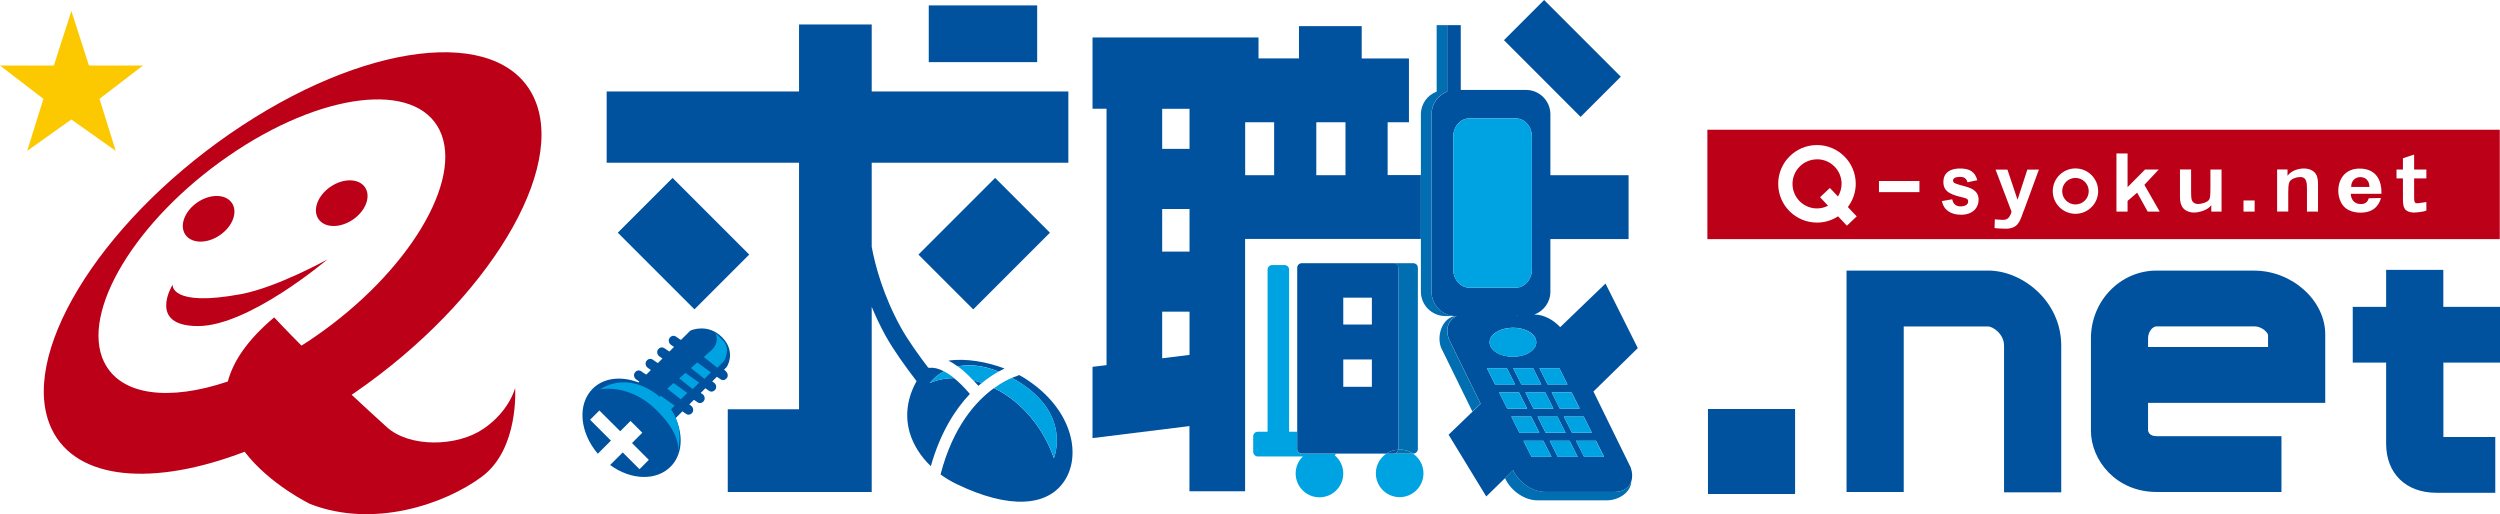
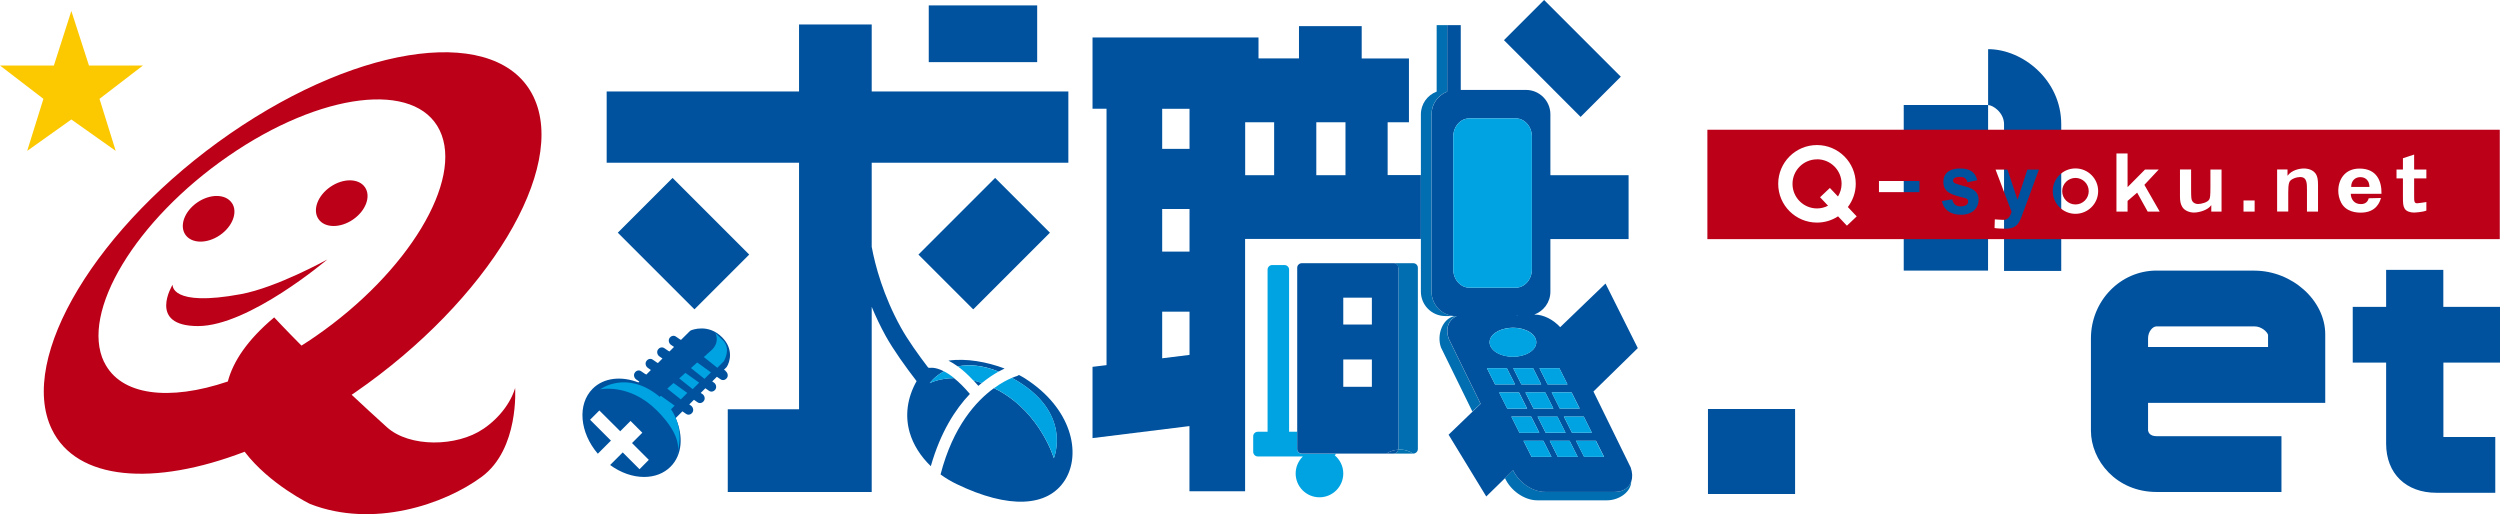
<svg xmlns="http://www.w3.org/2000/svg" id="_レイヤー_1" data-name="レイヤー 1" viewBox="0 0 339.19 69.76">
  <defs>
    <style>
      .cls-1 {
        fill: #006eb0;
      }

      .cls-2 {
        fill: #00529f;
      }

      .cls-3 {
        fill: #2ea7e0;
      }

      .cls-4 {
        fill: #fcc800;
      }

      .cls-5 {
        fill: #bc0018;
      }

      .cls-6 {
        fill: #0072af;
      }

      .cls-7 {
        fill: #00a3e2;
      }
    </style>
  </defs>
  <path class="cls-2" d="M188.27,23.77v-7.18h2.89V7.93h-6.41V3.55h-8.51v4.37h-5.49v-2.84h-22.52v9.67h1.9v34.79l-1.9.23v9.67l13.15-1.63v8.84h7.55v-34.23h23.85v-8.67h-4.51ZM161.39,48.15l-3.71.46v-6.32h3.71v5.86ZM161.39,34.14h-3.71v-5.78h3.71v5.78ZM161.39,20.2h-3.71v-5.44h3.71v5.44ZM172.87,23.77h-3.93v-7.18h3.93v7.18ZM182.55,23.77h-3.96v-7.18h3.96v7.18Z" />
  <g>
    <path class="cls-5" d="M65.57,58.19c-3.58,2.45-10.01,2.54-13.08-.23-1.71-1.54-3.3-3.02-4.78-4.4.15-.1.3-.2.46-.31,18.05-12.46,28.89-30.43,24.21-40.13-4.68-9.7-23.1-7.46-41.15,5C13.19,30.58,2.35,48.54,7.03,58.24c3.36,6.98,13.83,7.78,26.16,3.05,3.4,4.45,8.89,7.09,8.89,7.09,8.54,3.33,18.21.06,23.29-3.7,5.09-3.77,4.52-12.05,4.52-12.05,0,0-.73,3.11-4.31,5.56ZM14.12,49.12c-3.26-6.76,4.29-19.27,16.87-27.95,12.57-8.68,25.41-10.24,28.67-3.48,3.26,6.76-4.29,19.27-16.86,27.95-.63.44-1.26.85-1.9,1.25-2.36-2.38-3.7-3.83-3.7-3.83-3.69,3.1-5.58,6.02-6.29,8.7-7.95,2.69-14.56,1.94-16.78-2.64ZM31.46,27.53c.84,1.23.11,3.19-1.63,4.38-1.74,1.19-3.83,1.16-4.68-.07-.84-1.23-.11-3.19,1.63-4.38,1.74-1.19,3.83-1.16,4.67.07M49.52,25.41c.84,1.23.11,3.19-1.63,4.38-1.74,1.19-3.84,1.16-4.68-.07-.84-1.23-.11-3.19,1.63-4.38,1.74-1.19,3.84-1.16,4.68.07M23.42,38.64s-.34,3.05,9.26,1.27c4.9-.91,11.72-4.7,11.72-4.7,0,0-10.62,9.03-17.53,9.03s-3.46-5.6-3.46-5.6" />
    <polyline class="cls-4" points="3.69 20.47 5.89 13.41 0 8.89 7.31 8.89 9.68 1.49 12.07 8.89 19.39 8.89 13.5 13.41 15.7 20.47 9.68 16.21 3.69 20.47" />
    <path class="cls-2" d="M133.22,51.96c-.39-.14-.77-.25-1.14-.34.22.23.43.47.66.73.16-.14.32-.26.48-.4ZM98.46,50.32l-.23-.16c.22-.22.35-.35.36-.36.47-.71.95-2.47-.62-4.04-1.89-1.9-4.1-.98-4.2-.95-.08.04-.15.08-.2.14l-1.18,1.17-.13-.09s.04.04.06.06l-.61-.42c-.29-.21-.66-.11-.87.19-.2.29-.1.72.2.93l.41.28-.62.62-.13-.09s.03.04.05.06l-.61-.42c-.3-.2-.66-.11-.87.19-.2.29-.1.72.2.93l.41.28-.62.62-.13-.09s.03.04.05.05l-.61-.42c-.3-.21-.66-.11-.87.19-.21.29-.1.72.2.92l.41.29-.62.62-.13-.09s.03.04.05.06l-.62-.42c-.29-.21-.66-.11-.86.19-.21.29-.1.72.2.93l.41.28-.12.12c-2.29-.89-4.69-.67-6.21.85-2.11,2.11-1.76,5.94.7,8.82l1.78-1.78-2.83-2.83,1.26-1.26,2.83,2.82,1.4-1.4,1.6,1.6-1.4,1.4,2.28,2.28-1.26,1.27-2.28-2.28-1.71,1.71c1.42,1.04,3.04,1.62,4.61,1.62,1.43,0,2.68-.48,3.59-1.39,1.6-1.6,1.76-4.18.69-6.59.25-.26.57-.57.92-.92l.49.34c.3.21.66.11.87-.19.2-.29.09-.72-.2-.93l-.23-.16c.21-.21.42-.41.63-.63l.49.34c.29.2.66.1.86-.19.21-.29.1-.72-.2-.93l-.23-.15c.22-.22.42-.43.63-.63l.49.34c.29.21.66.11.87-.18.2-.3.1-.73-.2-.93l-.23-.16c.22-.22.43-.43.63-.63l.5.34c.3.2.66.11.87-.19.21-.29.09-.72-.2-.93ZM140.72.73h-14.71v7.7s14.71,0,14.71,0V.73ZM94.24,41.95l7.41-7.41-10.4-10.4-7.43,7.43,10.38,10.38h.04ZM135.01,24.14l-10.4,10.4,7.41,7.41h.05l10.38-10.38-7.43-7.43ZM139.15,51.39c-.28-.18-.59-.35-.91-.52-.08.07-.18.13-.29.16-.05.01-.3.09-.66.24,8.36,4.55,5.69,10.9,5.69,10.9,0,0-1.75-5.97-7.37-9.12-.25-.14-.5-.26-.75-.39-2.39,1.73-5.55,5.15-7.25,11.71.68.5,1.43.95,2.23,1.33,6.97,3.35,12.32,3.14,14.66-.58,2.26-3.61.88-9.73-5.36-13.73ZM136.3,50c-2.38-.9-5.21-1.42-7.62-1.07.39.2.81.45,1.27.78,1.42-.29,3.25-.22,5.54.7.3-.16.57-.3.81-.41ZM129.46,51.3c-2.08.01-3.32.69-3.32.69,0,0,.62-.9,1.93-1.61-1.23-.64-1.92-.46-1.93-.46,0,0-.15-.06-.2-.03-1.34-1.76-2.78-3.77-3.72-5.47-2.38-4.29-3.49-8.43-3.95-10.93v-11.41h26.68v-9.67h-26.68V3.32h-9.86v9.09h-26.1v9.67h26.1v33.45h-9.67v11.22h19.53v-25.12c.53,1.28,1.15,2.6,1.89,3.94,1.09,1.96,2.73,4.23,4.2,6.14-1.27,2.26-1.6,4.66-.94,6.96.49,1.69,1.49,3.25,2.87,4.58,1.31-4.61,3.33-7.73,5.3-9.8-.8-.94-1.51-1.63-2.15-2.14Z" />
    <path class="cls-7" d="M137.29,51.27c-.56.23-1.42.66-2.42,1.39.25.12.49.24.75.39,5.62,3.16,7.37,9.12,7.37,9.12,0,0,2.67-6.35-5.69-10.9ZM126.14,51.99s1.23-.67,3.32-.69c-.52-.42-.98-.72-1.39-.92-1.31.71-1.93,1.61-1.93,1.61ZM129.95,49.71c.65.47,1.36,1.1,2.12,1.92.37.09.75.2,1.14.34.83-.68,1.61-1.19,2.27-1.55-2.28-.92-4.12-.99-5.54-.7Z" />
    <path class="cls-3" d="M91.98,61.16c-.11.43-.22.68-.22.68,0,0,.15-.23.22-.68Z" />
    <path class="cls-7" d="M90.54,52.73l1.83,1.46.88-.88-1.87-1.34-.84.75ZM91.53,55.04l-1.87-1.34-.16.14c-.06-.05-.1-.09-.16-.14-4.4-3.52-7.92-.87-7.92-.87,0,0,3.96-.88,7.7,2.86,2.73,2.73,2.98,4.56,2.86,5.47.28-1.1.57-3.39-.94-5.63l.49-.49ZM92.15,51.34l1.83,1.46.88-.88-1.87-1.33-.84.75ZM93.75,49.94l1.83,1.46.88-.88-1.87-1.34-.84.75ZM98.04,46.14c-.63-.6-.88-.87-.99-.99.16.33.6,1.49-.72,2.54l-.84.75,1.83,1.46.88-.88s1.07-1.7-.16-2.89ZM97.06,45.15c-.03-.06-.05-.09-.05-.09,0,0-.05-.02.05.09Z" />
-     <path class="cls-2" d="M231.73,67.02h11.82v-11.53h-11.82v11.53ZM269.73,36.71h-19.2v30.04h7.76v-22.46h11.44c.64,0,2.17,1.01,2.17,2.6v19.91h7.76v-19.91c0-6-5.23-10.18-9.92-10.18ZM305.86,36.71h-13.26c-4.92,0-8.91,4.12-8.91,9.19v12.54c0,4,3.41,8.31,8.91,8.31h16.94v-7.57h-16.94c-.98,0-1.13-.59-1.16-.78v-3.74h24.04v-9.3c0-4.6-4.5-8.64-9.62-8.64ZM307.72,47.08h-16.28v-1.18c0-.91.62-1.62,1.16-1.62h13.26c1.03,0,1.77.8,1.86,1.15v1.66ZM339.19,49.2v-7.57h-7.69v-5.02h-7.76v5.02h-4.53v7.57h4.53v10.99c0,4.06,2.69,6.67,6.84,6.67h7.97v-7.57h-7.04v-10.09h7.69Z" />
+     <path class="cls-2" d="M231.73,67.02h11.82v-11.53h-11.82v11.53ZM269.73,36.71h-19.2h7.76v-22.46h11.44c.64,0,2.17,1.01,2.17,2.6v19.91h7.76v-19.91c0-6-5.23-10.18-9.92-10.18ZM305.86,36.71h-13.26c-4.92,0-8.91,4.12-8.91,9.19v12.54c0,4,3.41,8.31,8.91,8.31h16.94v-7.57h-16.94c-.98,0-1.13-.59-1.16-.78v-3.74h24.04v-9.3c0-4.6-4.5-8.64-9.62-8.64ZM307.72,47.08h-16.28v-1.18c0-.91.62-1.62,1.16-1.62h13.26c1.03,0,1.77.8,1.86,1.15v1.66ZM339.19,49.2v-7.57h-7.69v-5.02h-7.76v5.02h-4.53v7.57h4.53v10.99c0,4.06,2.69,6.67,6.84,6.67h7.97v-7.57h-7.04v-10.09h7.69Z" />
    <path class="cls-5" d="M231.65,17.6v14.84h107.51v-14.84h-107.51ZM250.58,30.62l-1.2-1.27c-.82.54-1.8.85-2.86.85-2.9,0-5.26-2.35-5.26-5.26s2.36-5.26,5.26-5.26,5.26,2.35,5.26,5.26c0,1.19-.41,2.27-1.07,3.15l1.2,1.27-1.33,1.26ZM260.42,26.07h-5.49v-1.51h5.49v1.51ZM266.01,29.13c-.51,0-1.36-.1-1.98-.73-.4-.41-.51-.89-.56-1.12l1.4-.24c.16.8.69.96,1.14.96.12,0,1.02-.01,1.02-.66,0-.35-.25-.43-.57-.51-1.61-.39-2.79-.71-2.79-2.13s1.12-1.84,2.24-1.84c1.26,0,2.05.39,2.36,1.59l-1.33.28c-.17-.71-.75-.73-1-.73s-.96.01-.96.5c0,.17.11.3.27.37.27.12.84.28,1.19.37.94.25,2.01.57,2.01,1.89,0,.94-.67,2.01-2.42,2.01ZM274.61,28.5s-.08.21-.15.38c-.44,1.28-.75,2.15-2.36,2.15-.39,0-1.28-.04-1.49-.09l.04-1.18s.87.07,1.1.07c.34,0,.87-.04,1.17-1.1l-2.17-5.72h1.61l1.36,4.06h.02l1.32-4.06h1.57l-2.02,5.5ZM281.59,29.01c-1.7,0-3.08-1.38-3.08-3.08s1.38-3.08,3.08-3.08,3.08,1.38,3.08,3.08-1.38,3.08-3.08,3.08ZM291.39,28.71l-1.43-2.57-1.3,1.12v1.45h-1.51v-7.89h1.51v4.57l2.37-2.39h1.86l-1.95,2.08,2.08,3.63h-1.63ZM301.42,28.71h-1.4v-.86h-.02c-.41.63-1.59.99-2.33.99-.59,0-1.27-.25-1.58-.75-.26-.43-.32-.84-.32-1.49v-3.61h1.51v2.62c0,1.26.03,1.46.17,1.69.18.28.5.38.77.38.42,0,1.31-.21,1.53-.63.11-.21.15-.54.15-1.65v-2.4h1.51v5.71ZM305.9,28.71h-1.51v-1.51h1.51v1.51ZM314.51,28.71h-1.51v-2.92c0-.94,0-1.77-.93-1.77-.47,0-1.26.25-1.45.67-.15.33-.16.96-.16,1.42v2.59h-1.51v-5.71h1.41v.84h.02c.56-.77,1.63-.97,2.22-.97.25,0,.84.04,1.31.42.6.46.58,1.31.59,1.87v3.55ZM320.33,27.69c.78,0,.97-.53,1.05-.79l1.66-.04c-.15.56-.66,1.99-2.74,1.99-.54,0-2-.07-2.67-1.37-.28-.55-.38-1.11-.38-1.59,0-1.54.9-3.02,2.88-3.02,2.36,0,3.02,1.73,2.98,3.42h-4.17c.02.68.42,1.4,1.37,1.4ZM329.2,24.2h-1.66v2.3c0,.82,0,1.08.42,1.08.2,0,1.24-.17,1.24-.17v1.16c-.51.21-1.54.27-1.69.27-.46,0-1.06-.15-1.28-.58-.19-.35-.21-.7-.21-1.57v-2.49h-.87v-1.2h.87v-1.53l1.52-.5v2.03h1.66v1.2ZM281.59,24.14c-.99,0-1.8.8-1.8,1.8s.81,1.8,1.8,1.8,1.8-.8,1.8-1.8-.81-1.8-1.8-1.8ZM320.25,24.03c-.79,0-1.26.58-1.25,1.33h2.48c-.04-1.25-.98-1.33-1.24-1.33ZM246.53,21.62c-1.84,0-3.33,1.49-3.33,3.33s1.49,3.33,3.33,3.33c.54,0,1.04-.14,1.49-.37l-1.08-1.15,1.33-1.26,1.1,1.16c.3-.5.49-1.09.49-1.72,0-1.84-1.49-3.33-3.33-3.33Z" />
-     <path class="cls-7" d="M191.71,61.54h-3.61c-.86.58-1.43,1.57-1.43,2.68,0,1.79,1.45,3.23,3.23,3.23s3.23-1.45,3.23-3.23c0-1.12-.57-2.1-1.43-2.68Z" />
    <path class="cls-7" d="M176,60.92v-2.34h-1.1v-22c0-.34-.28-.62-.62-.62h-1.68c-.34,0-.62.28-.62.62v22h-1.33c-.35,0-.62.28-.62.62v2.1c0,.34.28.63.62.63h6.12c-.6.59-.98,1.4-.98,2.31,0,1.79,1.45,3.23,3.23,3.23s3.23-1.45,3.23-3.23c0-1-.46-1.87-1.16-2.47.07-.06.13-.13.17-.21h-4.64c-.34,0-.62-.28-.62-.62Z" />
    <path class="cls-1" d="M189.73,36.33v24.59s-.01.06-.02.09c.07,0,.13-.02.2-.02.67,0,1.29.2,1.8.55h.04c.34,0,.62-.28.62-.62v-24.59c0-.35-.28-.62-.62-.62h-2.66c.34,0,.62.28.62.62Z" />
    <path class="cls-1" d="M219.1,66.73h-9.5c-1.7,0-3.54-1.29-4.32-2.94l-1.09,1.07c.75,1.69,2.63,3.02,4.36,3.02h9.5c1.58,0,3.26-1.11,3.27-2.58-.29.87-1.08,1.44-2.22,1.44ZM197.65,42.88h-.12c-1.83,0-3.31-1.49-3.31-3.31V15.51c0-1.41.88-2.6,2.12-3.08V3.41h-1.42v9.02c-1.25.47-2.14,1.67-2.14,3.08v24.06c0,1.82,1.48,3.31,3.31,3.31h1.41c-1.71.16-2.62,2.48-2,4.25l4.27,8.71,1.1-1.06-4.31-8.8c-.51-1.43-.02-2.64,1.08-3.1Z" />
    <path class="cls-6" d="M189.71,61.01c-.05.3-.29.53-.61.53h2.61c-.51-.35-1.14-.55-1.8-.55-.07,0-.14.02-.2.02Z" />
    <path class="cls-2" d="M219.9,10.4l-10.4-10.4-5.45,5.45,10.4,10.41,5.45-5.45ZM216.19,53.12l6.02-5.89-4.38-8.76-6.15,5.92c-.92-1.01-2.24-1.71-3.48-1.71h-.04c1.27-.46,2.19-1.67,2.19-3.1v-7.14h10.61v-8.67h-10.61v-8.26c0-1.82-1.48-3.31-3.31-3.31h-8.85V3.41h-1.84v9.03c-1.24.48-2.12,1.67-2.12,3.08v24.06c0,1.82,1.48,3.31,3.31,3.31h.12c-1.11.46-1.59,1.67-1.08,3.1l4.31,8.8-1.1,1.06-3.25,3.13,5.11,8.38,2.55-2.49,1.09-1.07c.78,1.65,2.62,2.94,4.32,2.94h9.5c1.13,0,1.93-.57,2.22-1.44.18-.53.16-1.18-.08-1.87l-5.05-10.3ZM215.98,58.71h-2.7l-1.1-2.19h2.7l1.1,2.19ZM209.66,53.25l1.1,2.19h-2.7l-1.1-2.19h2.7ZM206.41,52.15l-1.1-2.19h2.7l1.1,2.19h-2.7ZM211.31,56.53l1.1,2.19h-2.7l-1.1-2.19h2.7ZM214.33,55.43h-2.7l-1.1-2.19h2.7l1.1,2.19ZM211.57,49.96l1.1,2.19h-2.7l-1.1-2.19h2.7ZM208.44,46.43c0,1.09-1.42,1.97-3.17,1.97s-3.17-.88-3.17-1.97c0-.99,1.17-1.79,2.7-1.94.16-.01.31-.03.47-.03,1.75,0,3.17.88,3.17,1.97ZM205.75,42.87s.09-.02.13-.02v.02h-.13ZM199.36,39.03c-1.2,0-2.19-1.11-2.19-2.48v-18.01c0-1.37.98-2.48,2.19-2.48h6.29c1.21,0,2.19,1.11,2.19,2.48v18.01c0,1.37-.98,2.48-2.19,2.48h-6.29ZM201.74,49.96h2.71l1.1,2.19h-2.71l-1.1-2.19ZM203.39,53.25h2.71l1.1,2.19h-2.7l-1.1-2.19ZM206.15,58.71l-1.1-2.19h2.7l1.1,2.19h-2.7ZM207.8,61.99l-1.1-2.18h2.7l1.1,2.18h-2.7ZM211.36,61.99l-1.1-2.18h2.7l1.1,2.18h-2.7ZM214.93,61.99l-1.1-2.18h2.71l1.1,2.18h-2.7Z" />
    <path class="cls-7" d="M205.75,42.87h.13v-.02s-.08.02-.13.02ZM207.84,36.55v-18.01c0-1.37-.98-2.48-2.19-2.48h-6.29c-1.2,0-2.19,1.11-2.19,2.48v18.01c0,1.37.98,2.48,2.19,2.48h6.29c1.21,0,2.19-1.11,2.19-2.48ZM204.8,44.5c-1.53.14-2.7.95-2.7,1.94,0,1.09,1.42,1.97,3.17,1.97s3.17-.88,3.17-1.97-1.42-1.97-3.17-1.97c-.16,0-.32.01-.47.03ZM204.45,49.96h-2.71l1.1,2.19h2.71l-1.1-2.19ZM205.31,49.96l1.1,2.19h2.7l-1.1-2.19h-2.7ZM212.67,52.15l-1.1-2.19h-2.7l1.1,2.19h2.7ZM206.1,53.25h-2.71l1.1,2.19h2.7l-1.1-2.19ZM210.76,55.43l-1.1-2.19h-2.7l1.1,2.19h2.7ZM211.62,55.43h2.7l-1.1-2.19h-2.7l1.1,2.19ZM207.75,56.53h-2.7l1.1,2.19h2.7l-1.1-2.19ZM212.41,58.71l-1.1-2.19h-2.7l1.1,2.19h2.7ZM213.28,58.71h2.7l-1.1-2.19h-2.7l1.1,2.19ZM206.7,59.81l1.1,2.18h2.7l-1.1-2.18h-2.7ZM210.26,59.81l1.1,2.18h2.7l-1.1-2.18h-2.7ZM216.53,59.81h-2.71l1.1,2.18h2.7l-1.1-2.18Z" />
    <path class="cls-2" d="M189.71,61.01c-.59.04-1.14.22-1.6.53h.99c.31,0,.56-.23.61-.53Z" />
    <path class="cls-2" d="M189.1,35.71h-12.48c-.34,0-.62.28-.62.62v24.59c0,.34.28.62.62.62h11.49c.46-.31,1.01-.49,1.6-.53,0-.03.02-.06.02-.09v-24.59c0-.35-.28-.62-.62-.62ZM186.13,52.48h-3.88v-3.71h3.88v3.71ZM186.13,44.03h-3.88v-3.64h3.88v3.64Z" />
  </g>
</svg>